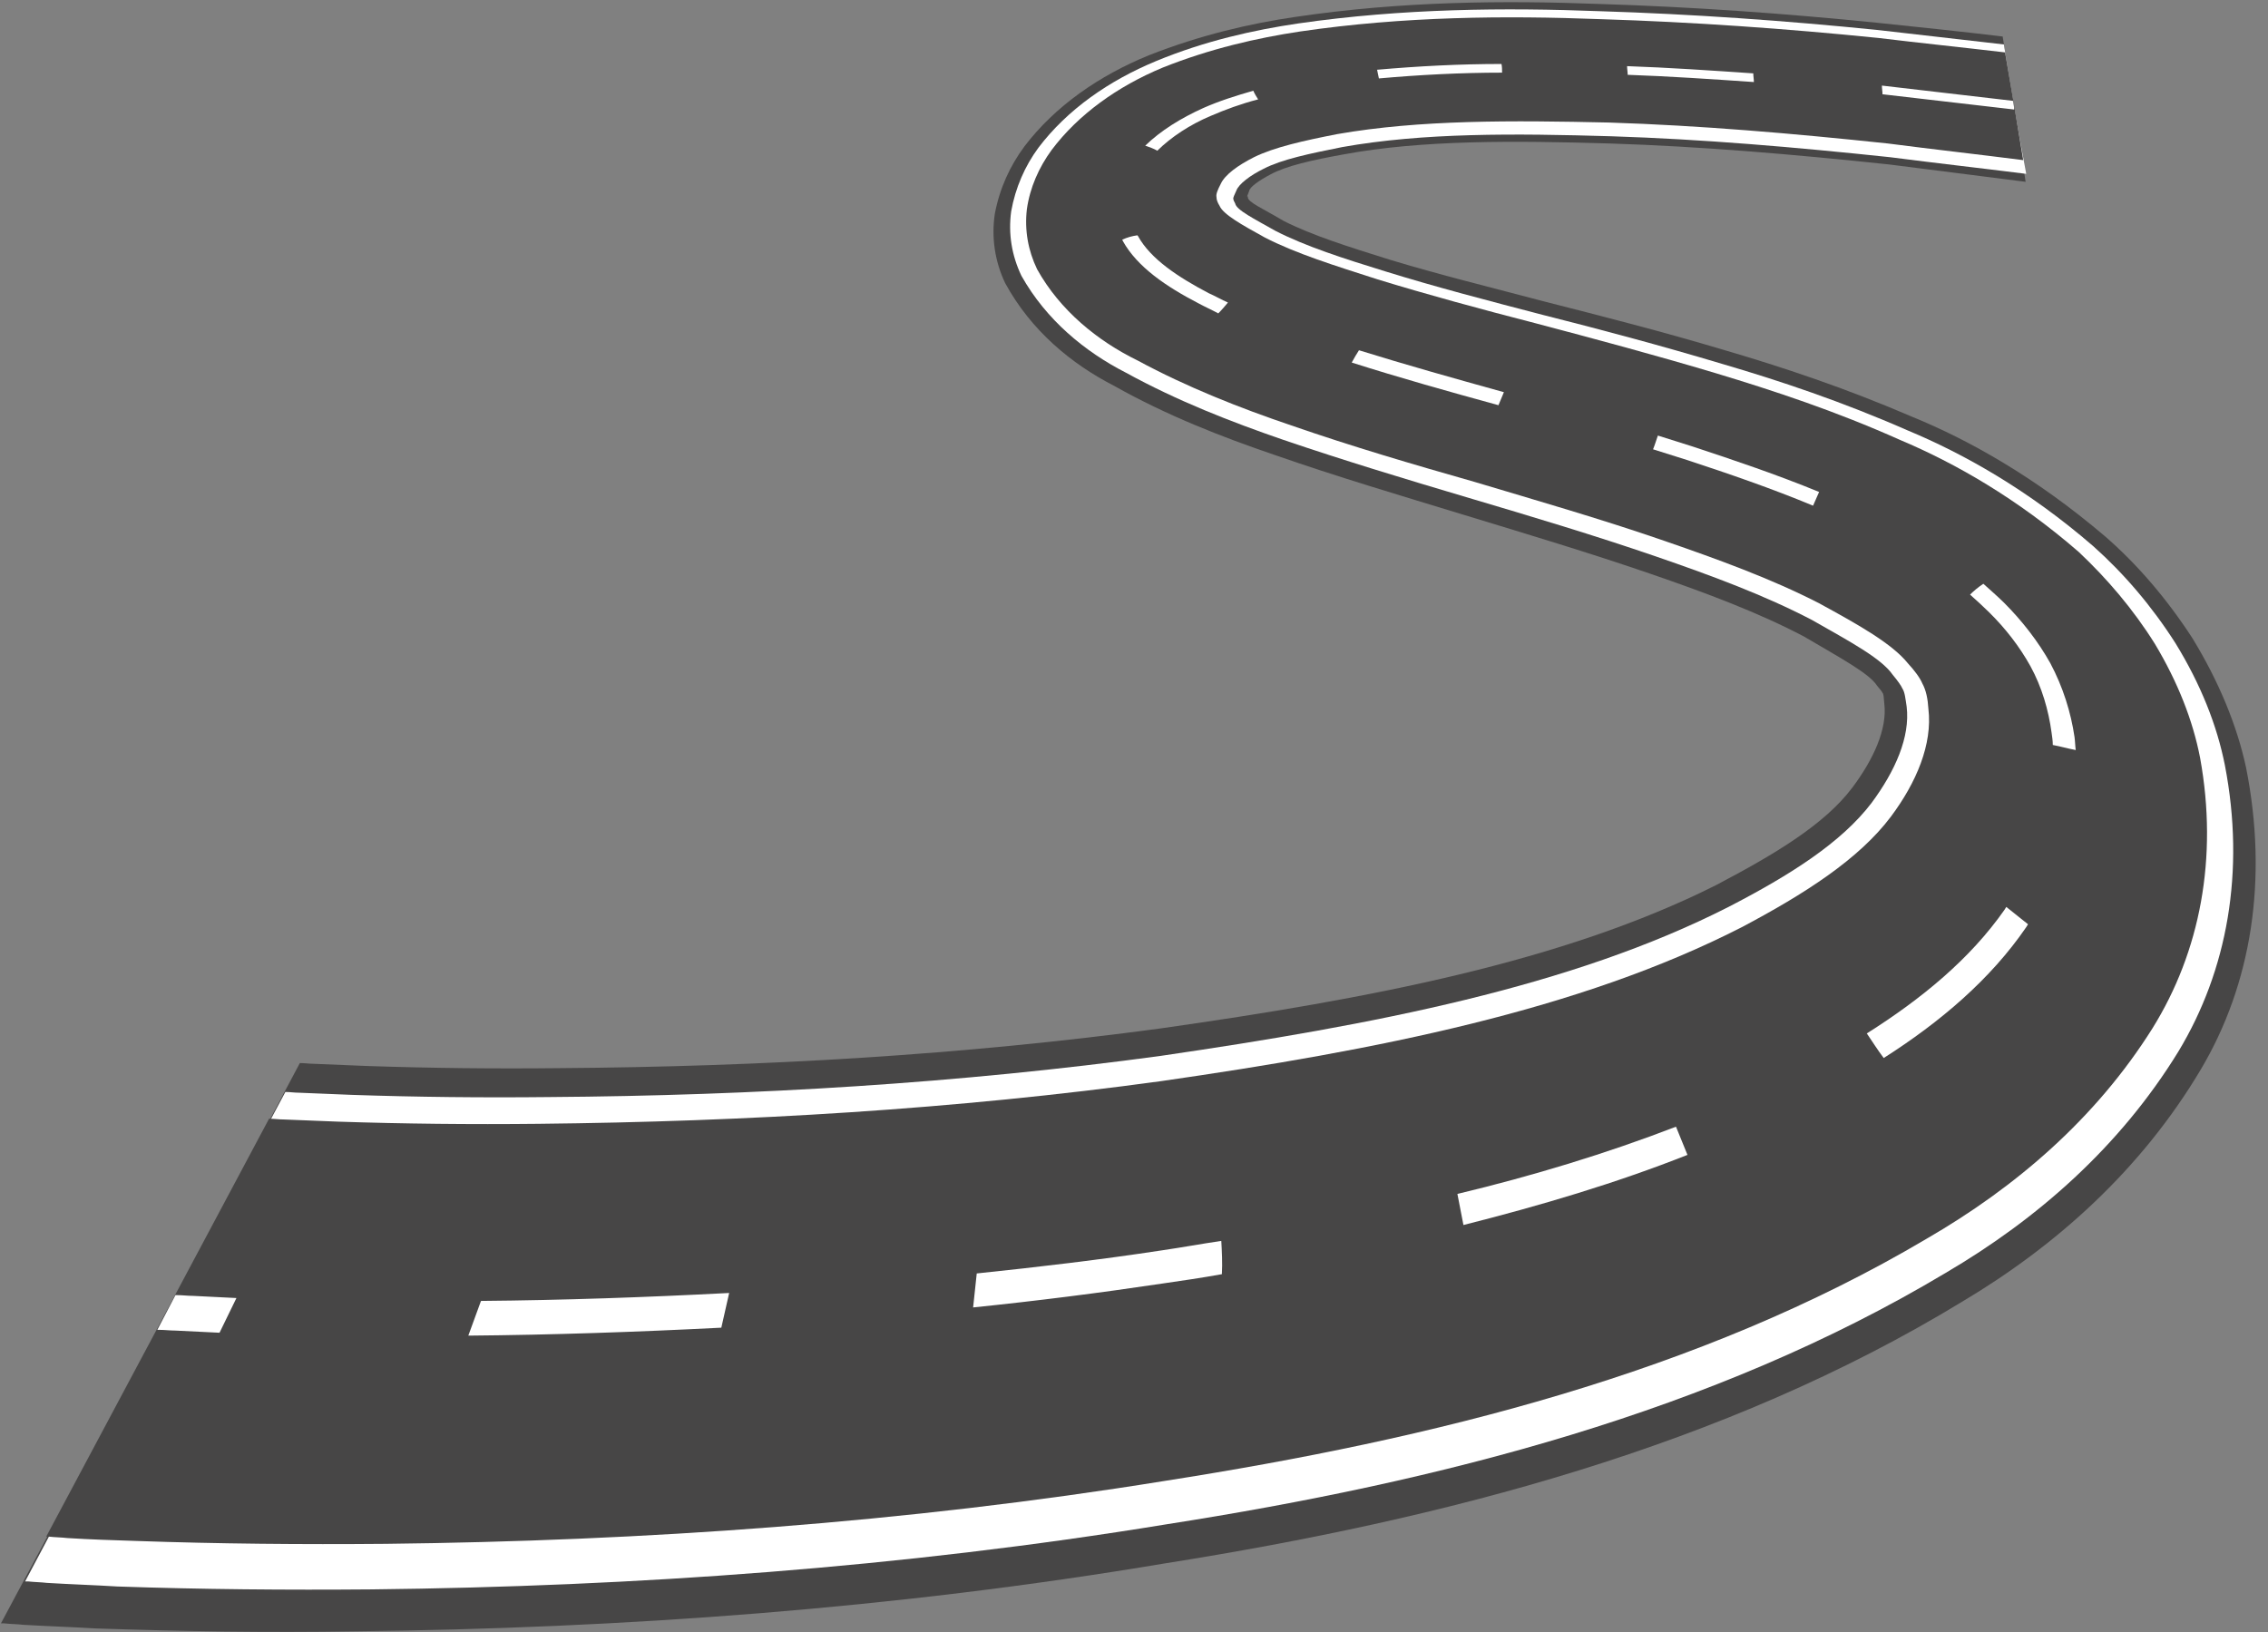
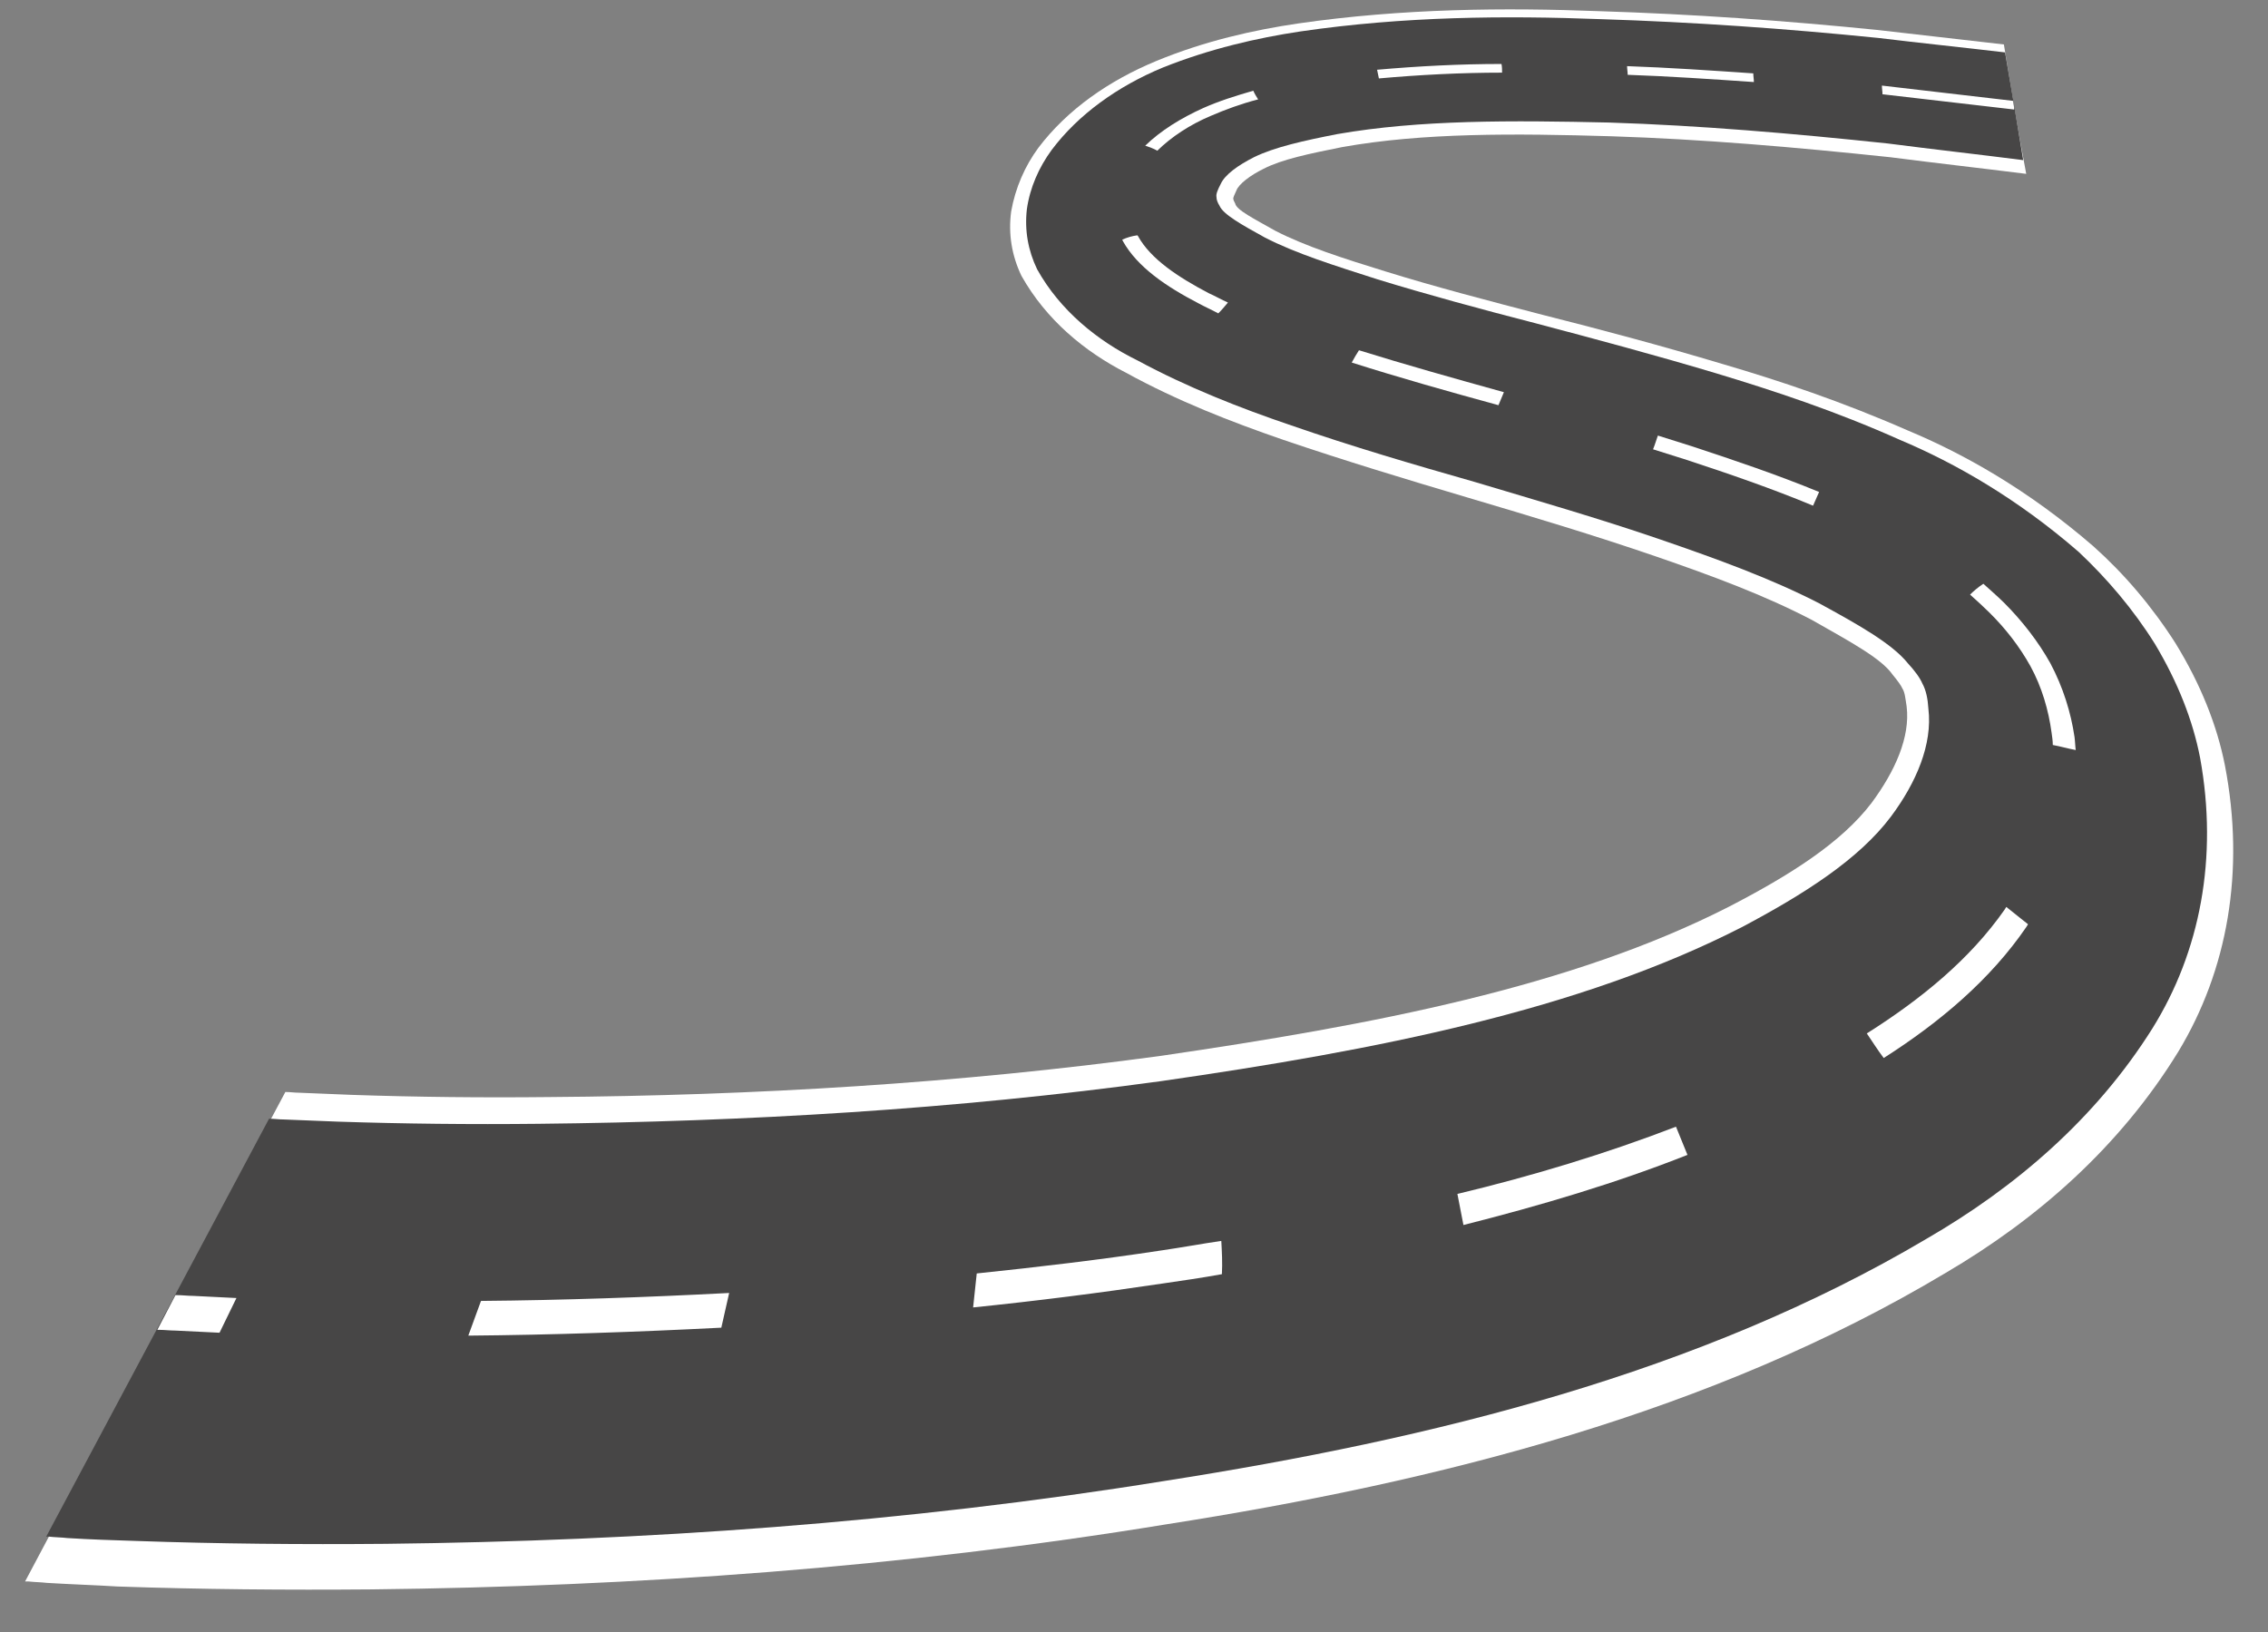
<svg xmlns="http://www.w3.org/2000/svg" fill="#000000" height="317.9" preserveAspectRatio="xMidYMid meet" version="1" viewBox="30.3 115.7 441.7 317.9" width="441.7" zoomAndPan="magnify">
  <rect x="30.3" y="115.7" width="441.7" height="317.9" fill="#808080" stroke="none" />
  <g>
    <g id="change1_1">
-       <path d="M631.9-260.3c-0.7-7-1.3-13.9-1.9-20.8c-1.3-15.4-2.2-30.7-2.6-46l0,0c-0.5-15.7-0.4-32.7,1.8-50.4c0.9-7.4,2.5-15.7,5.3-24.2 c2.8-8.2,7-15.5,12.6-20.6c2.7-2.4,5.8-4.1,9.3-4.9l0,0c3.3-0.6,6.6,0,9.6,1.7l0,0c6.6,4.3,11.2,11,14.2,18l0,0 c4.1,8.7,7.1,17.9,9.6,26.7c3,10.3,5.6,20.8,8.2,31l0,0c2.7,10.6,5.3,21,8.2,31.1c2.7,9.4,5.4,18,8.7,25.5c3,6.1,5.1,10.8,6.8,12.1 c0.5,0.5,0.9,0.9,1,0.9l0,0c0.1,0.2,0.7,0.2,1.5,0.3l0,0c3.5,0.5,7.7-1.8,11.6-5.3c5.1-4.6,9.2-12.8,13.5-22.6 c10.6-25.3,15.7-57.3,19.8-91.9v0c3.7-32.7,5.3-66.1,5.5-99.5c0.1-10.8,0-21.5-0.3-32.1c-0.1-2.9-0.2-5.8-0.3-8.7 c0-0.7-0.1-1.5-0.1-2.2c0,0,0-0.1,0-0.1c22.2-14.1,47.7-30.4,77.5-49.5c0,0.2,0,0.4,0,0.5c0.1,1.1,0.1,2.2,0.2,3.2 c0.2,4,0.3,8,0.5,11.9c0.4,14.2,0.6,28.5,0.4,42.9l0,0c-0.4,44.3-3.1,89.4-9.4,134.3c-6.1,46.1-16.1,92.5-36.2,132 c-7.7,15.5-18.2,29.6-32.1,39.5l0,0c-11.8,8.4-26.3,11.2-41.8,7.5c-5.8-1.5-11.9-4.5-17.9-8.9l0,0c-5.4-4.2-10.2-9.1-14.1-14.5 c-8.1-11.4-13.3-22.5-16.5-31.9c-4-11.1-6.9-21.6-9.2-31c-2.6-10.4-4.7-20.3-6.7-29.7l0,0c-2-9.1-3.8-17.8-5.8-25.7l0,0 c-1.8-6.9-3.4-13-5.4-17.7l0,0c-1.7-3.4-2.6-6-3.3-5.9l0,0c-0.1,0-0.1-0.1-0.1-0.1l0,0c0.1-0.1-0.2,0.1-0.7,0.3 c-0.6,0.1-1.5,1.7-2.3,3.5c-1.2,2.6-2,6.9-2.8,12.2l0,0c-2,13-1.9,28.1-1.5,44.1l0,0c0.4,15,1.5,30.4,2.9,46.2 c0.8,7.5,1.6,15,2.4,22.6C644.8-257.8,638.1-259.1,631.9-260.3L631.9-260.3z" fill="#474646" transform="matrix(0 1.408 1.176 0 726.439 -766.907)" />
-     </g>
+       </g>
    <g id="change2_1">
      <path d="M633-260.1l-2-20.9c-1.3-15.4-2.2-30.7-2.6-46l0,0c-0.5-15.7-0.4-32.6,1.7-50l0,0c0.9-7.3,2.4-15.4,5.2-23.5 c2.7-7.8,6.7-14.7,12-19.5c2.5-2.2,5.5-3.8,8.8-4.5c3.1-0.5,6.1,0.1,8.9,1.7l0,0c6.1,4.1,10.5,10.5,13.4,17.3l0,0 c3.9,8.5,6.8,17.4,9.3,26.1c2.9,10.2,5.5,20.5,8,30.6l0,0c2.6,10.5,5.2,20.9,8.1,31c2.7,9.4,5.4,18.1,8.8,25.9 c3,6.3,5.3,11.5,7.6,13.4c0.8,0.8,1.5,1.4,1.9,1.6l0,0c0.5,0.4,1.4,0.5,2.5,0.7l0,0c4.2,0.6,8.9-1.9,13.3-5.8l0,0 c5.5-5,10-13.5,14.4-23.7c11.1-26.1,16.3-58.8,20.6-94l0,0c3.8-33.4,5.5-67.3,5.7-101.3v0c0.1-11,0-21.9-0.3-32.6 c-0.1-3-0.2-5.9-0.3-8.8c0-0.8-0.1-1.5-0.1-2.2c0,0,0-0.1,0-0.1c19.7-12.6,42.1-26.8,67.7-43.1c0,0.2,0,0.3,0,0.5 c0.1,1.1,0.1,2.1,0.2,3.1c0.2,3.9,0.3,7.8,0.5,11.7c0.4,13.9,0.5,28,0.4,42.1v0c-0.4,43.5-3,87.7-9,131.6l0,0 c-5.9,45.2-15.5,90.5-34.8,129.1c-7.4,15.1-17.4,28.8-30.6,38.5c-11.2,8.1-24.9,11.1-39.6,7.7l0,0c-5.5-1.3-11.2-4-16.9-8.2l0,0 c-5.1-3.9-9.6-8.5-13.4-13.6c-7.8-10.8-12.8-21.5-16-30.7c-4-10.9-6.9-21.3-9.2-30.7c-2.6-10.4-4.8-20.3-6.8-29.8l0,0 c-2-9.2-3.9-17.9-6-26l0,0c-1.8-7-3.5-13.3-5.6-18.2l0,0c-1.7-3.6-2.9-6.5-3.8-6.7l0,0c-0.3-0.2-0.5-0.3-0.6-0.3l0,0 c-0.2-0.1-0.6,0.2-1.2,0.5c-0.9,0.4-2.1,2.3-3,4.5c-1.3,3-2.1,7.6-3,13l0,0c-2,13.4-1.9,28.5-1.5,44.6l0,0 c0.4,15,1.5,30.4,2.9,46.2c0.8,7.4,1.5,14.9,2.3,22.5C644.4-257.9,638.5-259,633-260.1L633-260.1z" fill="#ffffff" transform="matrix(0 1.408 1.176 0 726.439 -766.907)" />
    </g>
    <g id="change1_2">
-       <path d="M634.1-259.9c-0.7-7.1-1.3-14.1-2-21c-1.3-15.4-2.2-30.7-2.6-46l0,0c-0.5-15.8-0.4-32.5,1.7-49.7c0.9-7.2,2.4-15,5-22.8 c2.6-7.5,6.5-14,11.4-18.4c2.4-2.1,5.2-3.6,8.2-4.1l0,0c2.9-0.4,5.7,0.2,8.3,1.7l0,0c5.7,3.8,9.9,10,12.6,16.6l0,0 c3.7,8.2,6.6,17,9,25.5c2.9,10,5.4,20.2,7.8,30.3l0,0c2.6,10.4,5.1,20.8,8,30.9c2.7,9.4,5.4,18.3,8.8,26.2c3,6.6,5.6,12.1,8.3,14.7 c1,1.1,2,2,2.8,2.4l0,0c0.9,0.6,2.1,0.9,3.5,1l0,0c4.9,0.7,10.2-2,14.9-6.2l0,0c5.9-5.3,10.7-14.3,15.3-24.7 c11.5-26.9,17-60.4,21.3-96.2l0,0c3.9-34,5.6-68.6,5.9-103.1l0,0c0.1-11.2,0-22.3-0.3-33.2c-0.1-3-0.2-6.1-0.3-9 c0-0.8-0.1-1.5-0.1-2.3c0,0,0-0.1,0-0.1c17.2-11,36.4-23.2,57.8-36.9c0,0.2,0,0.3,0,0.4c0.1,1,0.1,2.1,0.2,3.1 c0.2,3.8,0.3,7.6,0.4,11.4c0.4,13.6,0.5,27.4,0.4,41.3l0,0c-0.4,42.7-2.9,86-8.7,129c-5.8,44.4-14.9,88.6-33.5,126.2 c-7.1,14.7-16.6,28-29.1,37.4c-10.6,7.9-23.6,10.9-37.4,7.9l0,0c-5.2-1.2-10.5-3.7-15.8-7.5l0,0c-4.8-3.6-9-7.9-12.7-12.6 c-7.4-10.2-12.3-20.5-15.5-29.6c-4-10.7-6.8-20.9-9.2-30.4c-2.6-10.4-4.8-20.3-6.9-29.8l0,0c-2-9.3-4-18.1-6.1-26.3l0,0 c-1.9-7.1-3.6-13.6-5.8-18.7l0,0c-1.8-3.9-3.2-6.9-4.4-7.5l0,0c-0.4-0.3-0.8-0.5-1.2-0.5l0,0c-0.4-0.1-1,0.2-1.8,0.7 c-1.3,0.7-2.6,2.9-3.7,5.5c-1.4,3.4-2.3,8.3-3.2,13.8c-2,13.7-1.9,29-1.6,45l0,0c0.4,15,1.5,30.4,2.9,46.2 c0.8,7.4,1.5,14.9,2.3,22.4C643.9-257.9,638.9-258.9,634.1-259.9L634.1-259.9z" fill="#474646" transform="matrix(0 1.408 1.176 0 726.439 -766.907)" />
+       <path d="M634.1-259.9c-0.7-7.1-1.3-14.1-2-21c-1.3-15.4-2.2-30.7-2.6-46l0,0c-0.5-15.8-0.4-32.5,1.7-49.7c0.9-7.2,2.4-15,5-22.8 c2.6-7.5,6.5-14,11.4-18.4c2.4-2.1,5.2-3.6,8.2-4.1l0,0c2.9-0.4,5.7,0.2,8.3,1.7l0,0c5.7,3.8,9.9,10,12.6,16.6l0,0 c3.7,8.2,6.6,17,9,25.5c2.9,10,5.4,20.2,7.8,30.3l0,0c2.6,10.4,5.1,20.8,8,30.9c2.7,9.4,5.4,18.3,8.8,26.2c3,6.6,5.6,12.1,8.3,14.7 c1,1.1,2,2,2.8,2.4l0,0c0.9,0.6,2.1,0.9,3.5,1l0,0c4.9,0.7,10.2-2,14.9-6.2l0,0c5.9-5.3,10.7-14.3,15.3-24.7 c11.5-26.9,17-60.4,21.3-96.2l0,0c3.9-34,5.6-68.6,5.9-103.1l0,0c0.1-11.2,0-22.3-0.3-33.2c-0.1-3-0.2-6.1-0.3-9 c0-0.8-0.1-1.5-0.1-2.3c0,0,0-0.1,0-0.1c17.2-11,36.4-23.2,57.8-36.9c0,0.2,0,0.3,0,0.4c0.1,1,0.1,2.1,0.2,3.1 c0.2,3.8,0.3,7.6,0.4,11.4c0.4,13.6,0.5,27.4,0.4,41.3l0,0c-0.4,42.7-2.9,86-8.7,129c-5.8,44.4-14.9,88.6-33.5,126.2 c-7.1,14.7-16.6,28-29.1,37.4c-10.6,7.9-23.6,10.9-37.4,7.9l0,0c-5.2-1.2-10.5-3.7-15.8-7.5c-4.8-3.6-9-7.9-12.7-12.6 c-7.4-10.2-12.3-20.5-15.5-29.6c-4-10.7-6.8-20.9-9.2-30.4c-2.6-10.4-4.8-20.3-6.9-29.8l0,0c-2-9.3-4-18.1-6.1-26.3l0,0 c-1.9-7.1-3.6-13.6-5.8-18.7l0,0c-1.8-3.9-3.2-6.9-4.4-7.5l0,0c-0.4-0.3-0.8-0.5-1.2-0.5l0,0c-0.4-0.1-1,0.2-1.8,0.7 c-1.3,0.7-2.6,2.9-3.7,5.5c-1.4,3.4-2.3,8.3-3.2,13.8c-2,13.7-1.9,29-1.6,45l0,0c0.4,15,1.5,30.4,2.9,46.2 c0.8,7.4,1.5,14.9,2.3,22.4C643.9-257.9,638.9-258.9,634.1-259.9L634.1-259.9z" fill="#474646" transform="matrix(0 1.408 1.176 0 726.439 -766.907)" />
    </g>
    <g id="change2_2">
      <path d="M640.8-258.6c-0.7-7.3-1.4-14.5-2.1-21.6c0,0,0-0.1,0-0.1c0.4,0,0.8,0.1,1.2,0.1c0,0,0,0.1,0,0.1c0.7,7.2,1.4,14.4,2.1,21.7 C641.6-258.4,641.2-258.5,640.8-258.6L640.8-258.6z M637-301.6c-0.4-7-0.8-14-1-20.9c0.4,0,0.8,0.1,1.2,0.1 c0.2,6.9,0.6,13.9,1,20.9C637.8-301.5,637.4-301.6,637-301.6L637-301.6z M635.7-343.3c0-6.9,0.3-13.8,0.8-20.6 c0.4,0.1,0.8,0.2,1.2,0.3c-0.5,6.7-0.8,13.6-0.8,20.4C636.5-343.2,636.1-343.2,635.7-343.3L635.7-343.3z M639.4-384.4 c0.7-2.9,1.4-5.6,2.4-8.3c1.4-3.7,3.1-7,5.2-9.6c0.2,0.7,0.4,1.4,0.7,2c-1.9,2.3-3.6,5.4-4.8,8.8c-0.9,2.5-1.7,5.1-2.3,7.9 C640.2-383.9,639.8-384.2,639.4-384.4z M660-406.1c0.1,0,0.1,0.1,0.2,0.1l0,0c3.6,2.4,6.3,7.2,8.6,12.5l0,0 c0.5,1.1,0.9,2.2,1.4,3.3c-0.5,0.6-1,1.1-1.5,1.6c-0.4-1.1-0.9-2.1-1.3-3.2l0,0c-2.2-5-4.7-9.6-7.9-11.7c0,0-0.1-0.1-0.1-0.1 C659.5-404.5,659.7-405.3,660-406.1L660-406.1z M677-368.1c2.1,7.9,4,16,5.9,24.3c-0.6,0.3-1.2,0.6-1.8,0.9 c-1.9-8.2-3.8-16.3-5.8-24C675.8-367.3,676.4-367.7,677-368.1z M689-318.2c0.5,1.9,1,3.8,1.5,5.7c1.9,6.9,3.9,13.9,6.3,20.8 c-0.6,0.3-1.3,0.7-1.9,1c-2.4-7-4.4-14.1-6.3-21c-0.5-1.9-1-3.8-1.5-5.7C687.8-317.7,688.4-317.9,689-318.2z M709.1-265.7 c0.8,1.1,1.6,2.1,2.4,3.1c2.3,2.8,4.8,5.1,7.5,6.9l0,0c2.9,1.9,6.1,3,9.2,3.5c0.6,0.1,1.1,0.2,1.7,0.2c0.2,1.3,0.5,2.5,0.7,3.8 c-0.6-0.1-1.2-0.1-1.8-0.2c-3.4-0.6-6.9-1.9-10.2-4c-3-2-5.9-4.7-8.4-7.7c-0.9-1.1-1.7-2.2-2.6-3.4 C708.1-264.4,708.6-265.1,709.1-265.7L709.1-265.7z M752.3-259.7c0.1-0.1,0.3-0.2,0.4-0.3c6.8-5.7,12.3-13.7,17.1-22.8 c1.1,0.9,2.3,1.8,3.4,2.8c-5,9.4-10.9,17.7-18.1,23.6c-0.1,0.1-0.3,0.2-0.4,0.3C753.9-257.3,753.1-258.5,752.3-259.7L752.3-259.7z M782.7-314.4c3.7-11.5,6.8-23.7,9.3-36.2c1.4,0.3,2.9,0.7,4.3,1c-2.7,12.8-5.8,25.3-9.7,37.1L782.7-314.4z M798.5-389.7 c0.4-3.3,0.9-6.5,1.3-9.8c1.3-10.2,2.3-20.4,3.2-30.7l4.7-0.6c-0.9,10.5-2,20.9-3.3,31.3c-0.4,3.3-0.8,6.6-1.3,9.9 C801.5-389.5,800-389.6,798.5-389.7L798.5-389.7z M805.7-471.2c0.6-13.8,1-27.5,1.1-41.1l4.8-2.1c-0.1,13.9-0.5,27.8-1.1,41.9 L805.7-471.2L805.7-471.2z M806.4-552.8c-0.1-2.4-0.2-4.8-0.3-7.2l0,0c0-0.9-0.1-1.7-0.1-2.6l0,0c0-0.1,0-0.2,0-0.3l4.8-3 c0,0,0,0.3,0,0.3c0,0.9,0.1,1.8,0.1,2.7l0,0c0.1,2.4,0.2,4.8,0.3,7.3C811.2-555.6,806.4-552.8,806.4-552.8L806.4-552.8z" fill="#ffffff" transform="matrix(0 1.408 1.176 0 726.439 -766.907)" />
    </g>
  </g>
</svg>